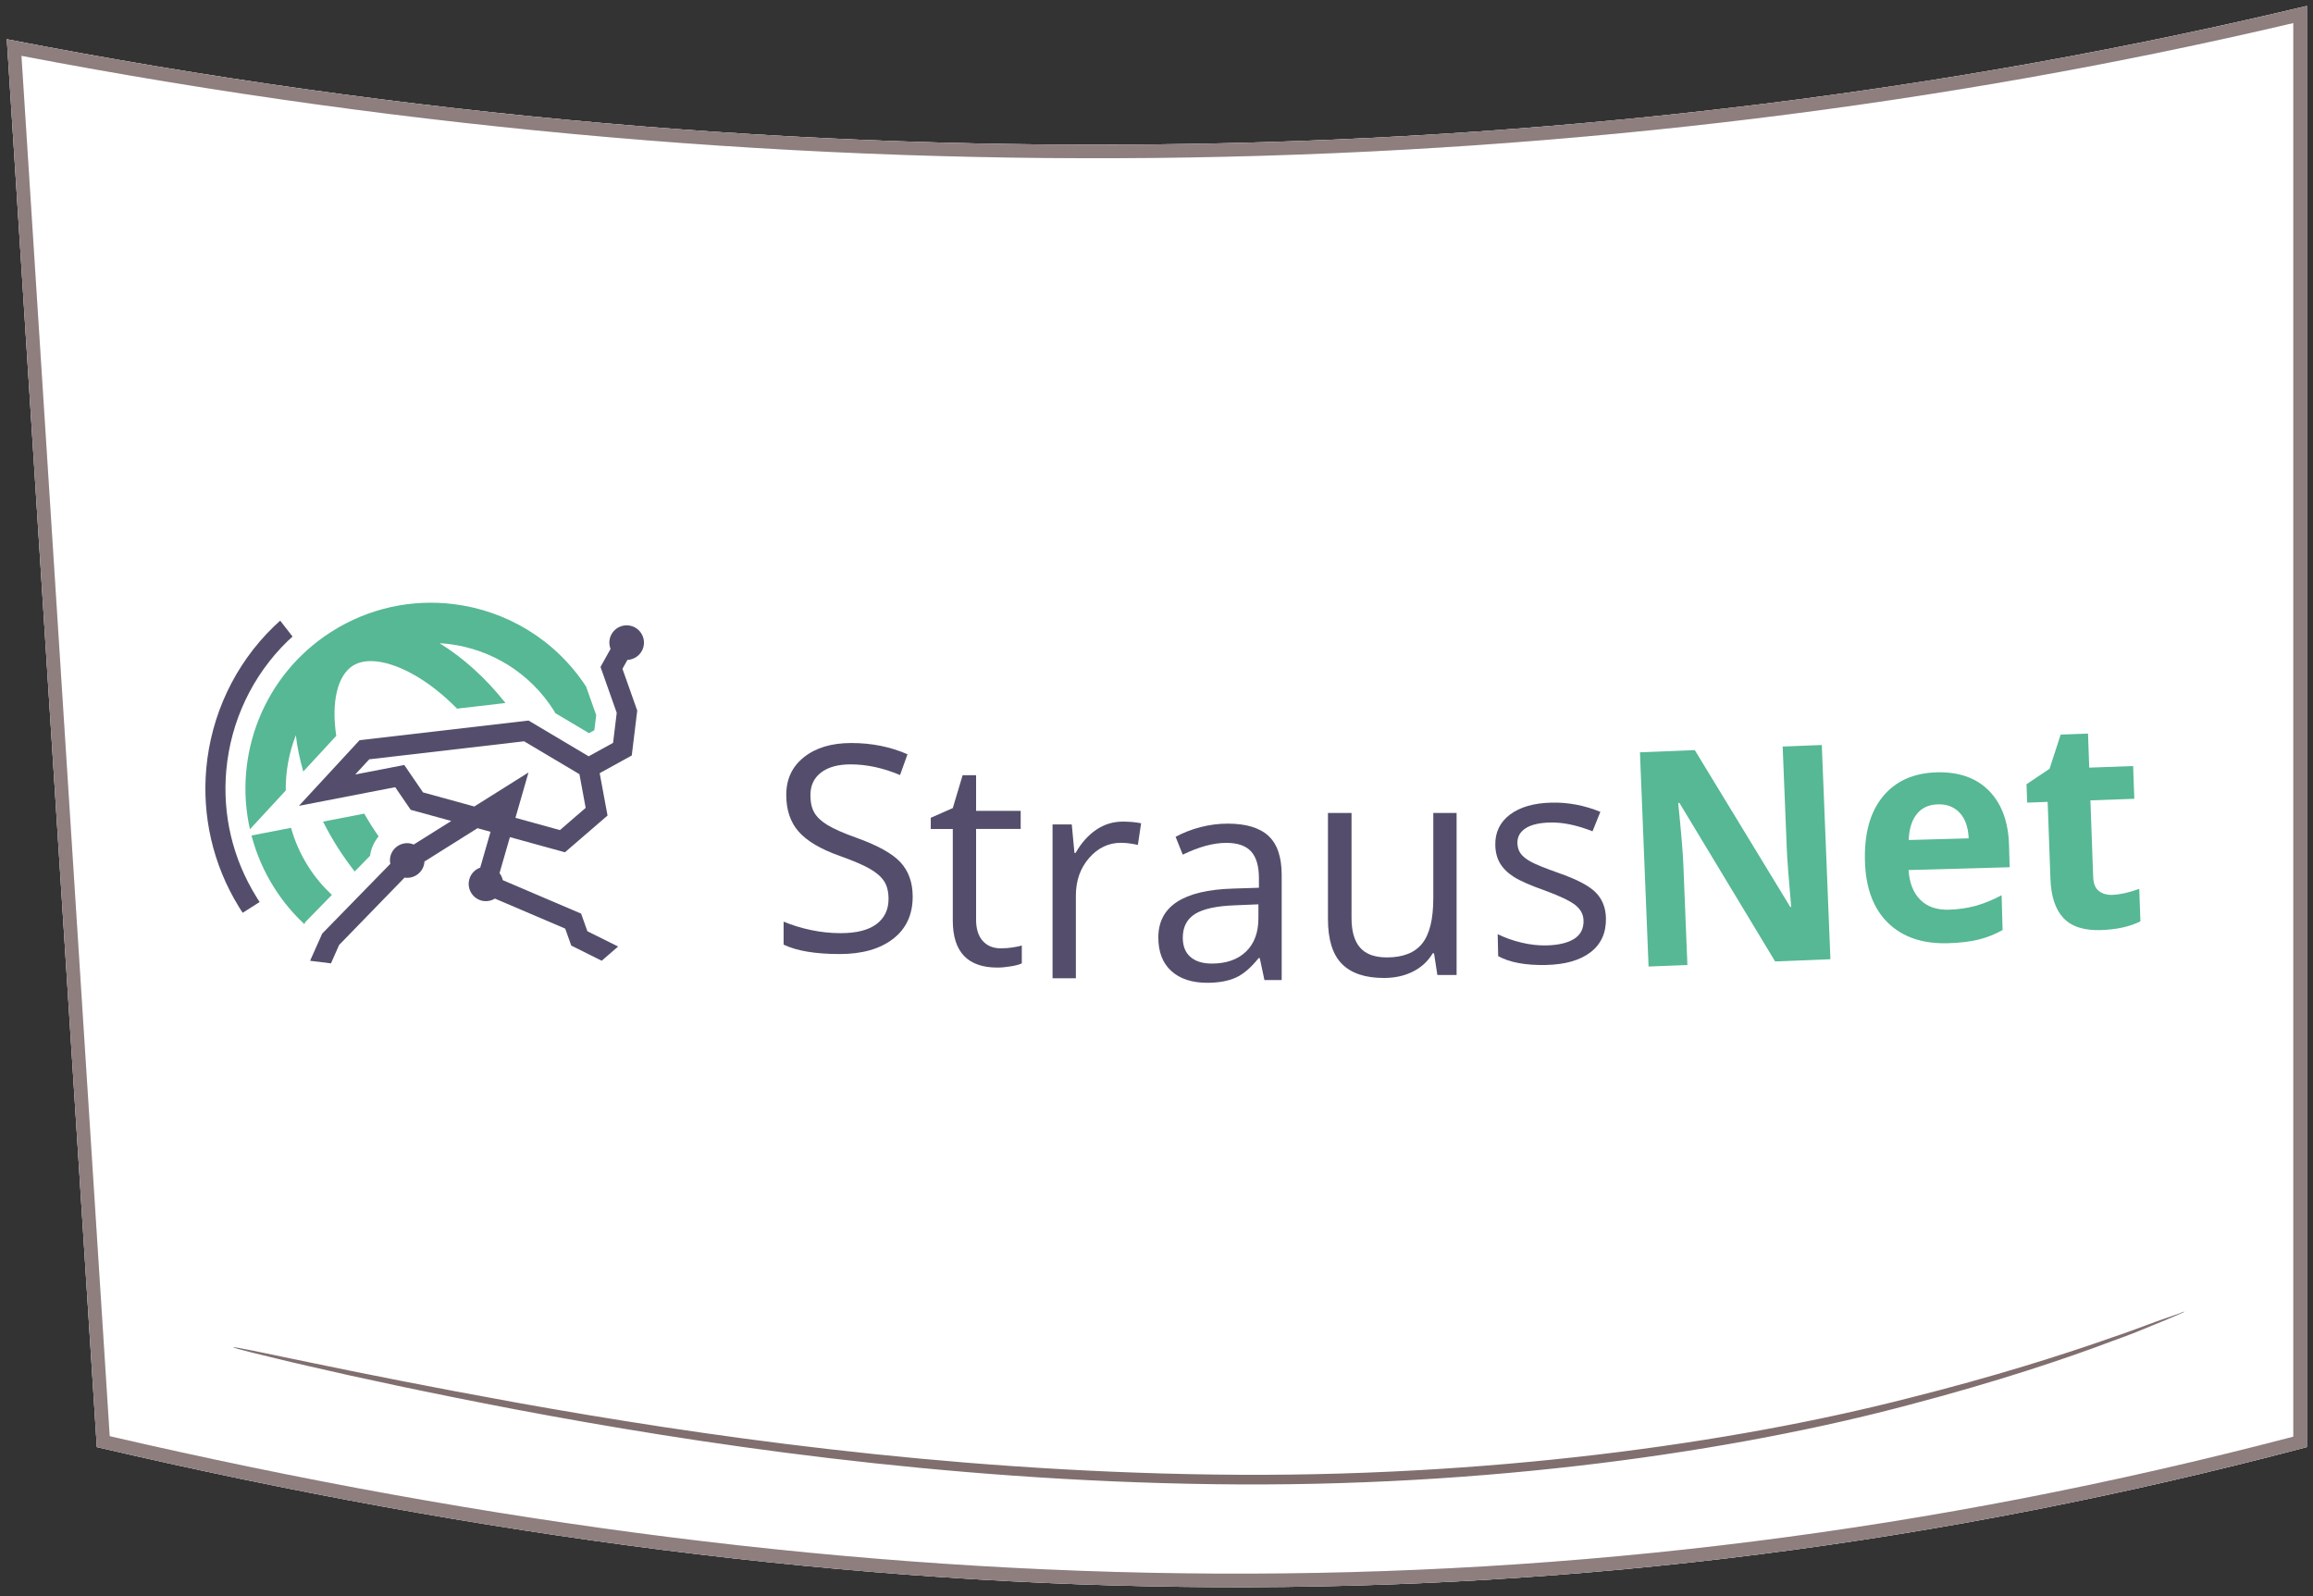
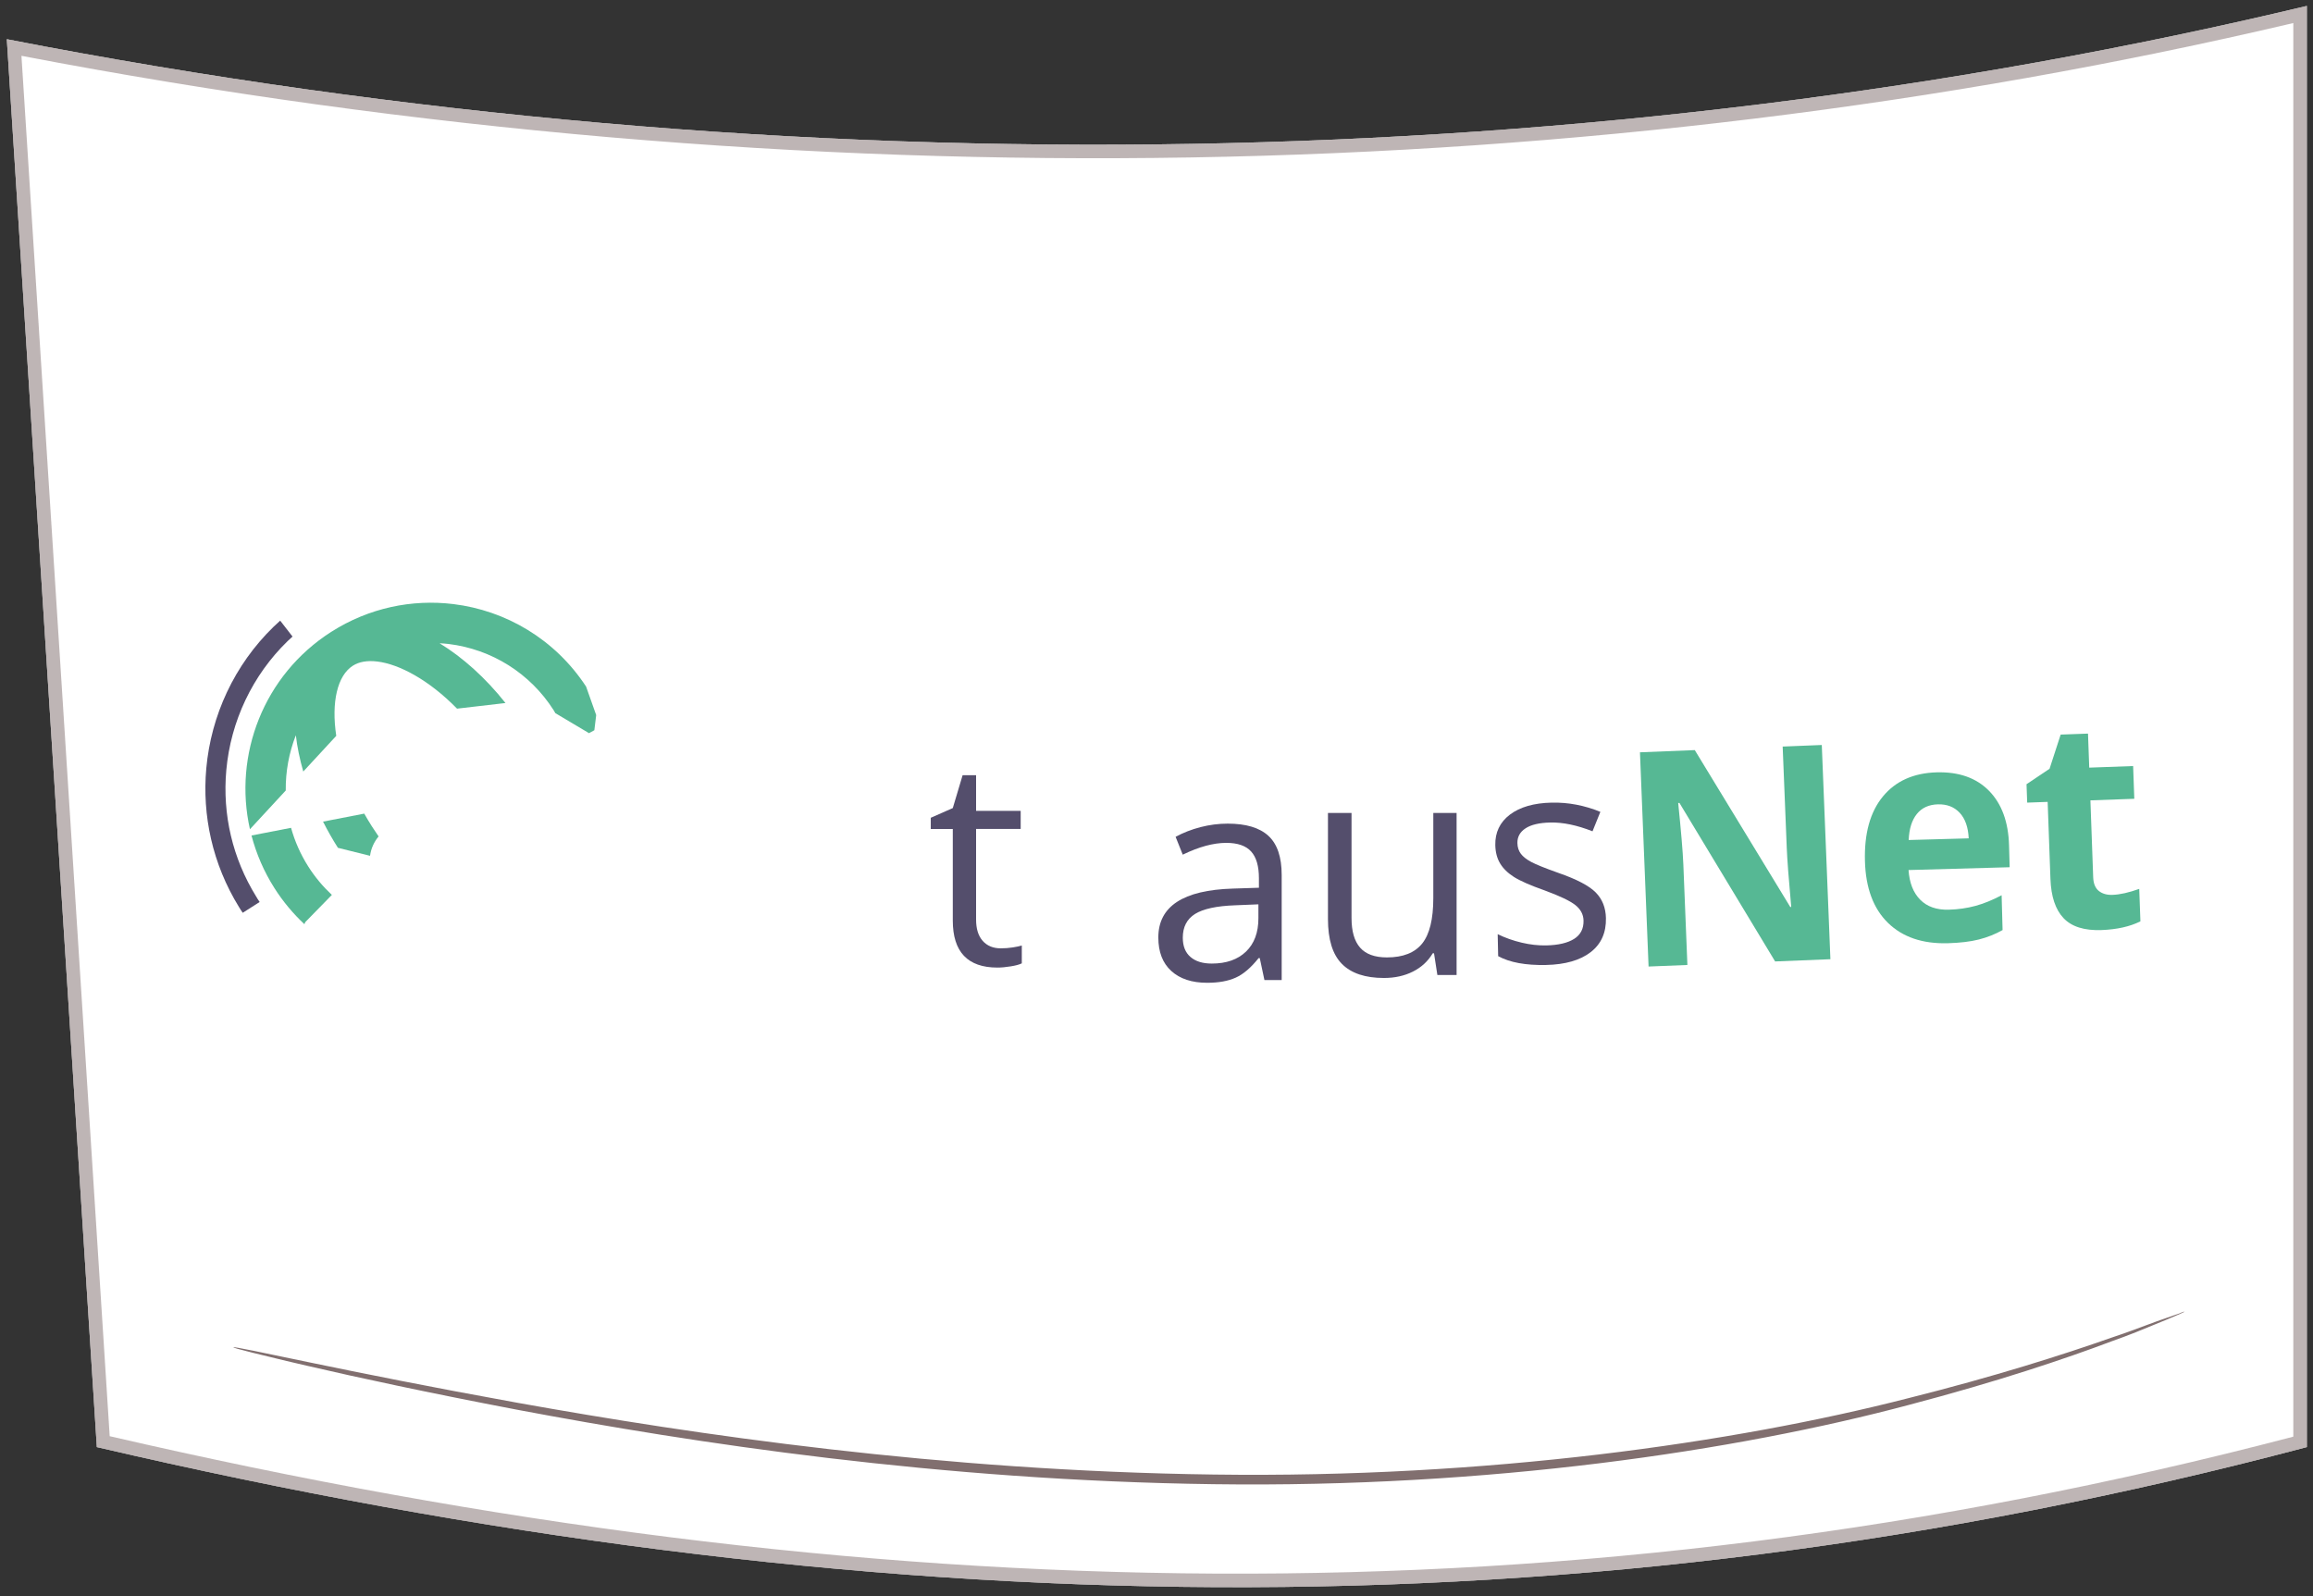
<svg xmlns="http://www.w3.org/2000/svg" width="171" height="118" viewBox="0 0 171 118" fill="none">
  <rect x="0" y="0" width="171" height="118" fill="#333333" stroke="none" />
  <path d="M170.544 106.981C116.344 121.324 64.1 120.248 7.16 106.981L0.505 2.9C59.347 14.349 118.413 12.909 170.544 0.439V106.981Z" fill="white" />
-   <path fill-rule="evenodd" clip-rule="evenodd" d="M169.544 106.21V1.704C117.947 13.85 59.678 15.247 1.586 4.127L8.11 106.175C64.378 119.192 116.022 120.239 169.544 106.21ZM7.16 106.981C64.1 120.248 116.344 121.324 170.544 106.981V0.439C170.211 0.519 169.878 0.598 169.544 0.677C117.958 12.857 59.65 14.26 1.52 3.096C1.182 3.031 0.844 2.966 0.505 2.9L7.16 106.981Z" fill="#816F6F" />
  <g opacity="0.8">
    <g opacity="0.8">
      <path opacity="0.8" d="M170.544 106.981C116.344 121.324 64.1 120.248 7.16 106.981L0.505 2.9C59.347 14.349 118.413 12.909 170.544 0.439V106.981Z" fill="white" />
      <path opacity="0.8" fill-rule="evenodd" clip-rule="evenodd" d="M169.544 106.21V1.704C117.947 13.85 59.678 15.247 1.586 4.127L8.11 106.175C64.378 119.192 116.022 120.239 169.544 106.21ZM7.16 106.981C64.1 120.248 116.344 121.324 170.544 106.981V0.439C170.211 0.519 169.878 0.598 169.544 0.677C117.958 12.857 59.65 14.26 1.52 3.096C1.182 3.031 0.844 2.966 0.505 2.9L7.16 106.981Z" fill="#816F6F" />
    </g>
  </g>
  <path d="M161.491 96.974C161.491 96.988 161.379 97.044 161.155 97.142C160.89 97.254 160.554 97.394 160.135 97.575C159.226 97.939 157.912 98.526 156.165 99.141C152.698 100.455 147.595 102.161 141.164 103.852C128.344 107.277 110.031 110.004 89.746 109.724C69.447 109.458 51.245 106.676 38.215 104.216C31.701 102.972 26.444 101.839 22.837 101C21.034 100.595 19.636 100.232 18.685 100.008C18.252 99.896 17.888 99.798 17.609 99.728C17.371 99.658 17.245 99.616 17.245 99.602C17.245 99.588 17.371 99.602 17.623 99.644C17.916 99.7 18.266 99.77 18.713 99.854C19.72 100.064 21.118 100.357 22.893 100.721C26.528 101.476 31.785 102.538 38.299 103.713C51.329 106.047 69.517 108.745 89.746 109.011C109.961 109.291 128.219 106.662 141.038 103.377C147.455 101.769 152.572 100.134 156.067 98.903C157.828 98.316 159.156 97.771 160.079 97.463C160.512 97.31 160.848 97.198 161.128 97.1C161.351 96.988 161.477 96.96 161.491 96.974Z" fill="white" />
  <path fill-rule="evenodd" clip-rule="evenodd" d="M161.478 96.988C161.487 96.981 161.491 96.977 161.491 96.974C161.487 96.97 161.472 96.969 161.448 96.974C161.393 96.985 161.287 97.021 161.136 97.096C161.136 97.096 161.136 97.096 161.135 97.096C161.133 97.097 161.13 97.099 161.128 97.1C161.021 97.137 160.906 97.177 160.78 97.22C160.58 97.289 160.352 97.367 160.089 97.46C160.088 97.46 160.087 97.461 160.085 97.461C160.083 97.462 160.081 97.463 160.079 97.463C159.692 97.593 159.233 97.764 158.7 97.962C157.968 98.235 157.096 98.56 156.079 98.899C156.077 98.9 156.076 98.9 156.074 98.901C156.071 98.902 156.069 98.903 156.067 98.903C152.572 100.134 147.455 101.769 141.039 103.377C141.039 103.377 141.038 103.377 141.038 103.377C141.038 103.377 141.038 103.377 141.037 103.377C128.22 106.662 109.966 109.29 89.755 109.011C89.755 109.011 89.755 109.011 89.755 109.011C89.752 109.011 89.749 109.011 89.746 109.011C69.523 108.745 51.34 106.049 38.311 103.715C38.311 103.715 38.31 103.715 38.31 103.714C38.306 103.714 38.303 103.713 38.299 103.713C31.79 102.539 26.537 101.477 22.902 100.723C22.901 100.722 22.901 100.722 22.9 100.722C22.898 100.722 22.895 100.721 22.893 100.721C21.465 100.428 20.28 100.181 19.348 99.986C19.126 99.94 18.918 99.897 18.724 99.856C18.723 99.856 18.722 99.856 18.721 99.856C18.718 99.855 18.716 99.855 18.713 99.854C18.539 99.821 18.38 99.791 18.233 99.763C18.146 99.746 18.063 99.73 17.984 99.714C17.858 99.69 17.742 99.667 17.633 99.646C17.632 99.646 17.631 99.646 17.63 99.646C17.627 99.645 17.625 99.645 17.623 99.644C17.497 99.623 17.403 99.609 17.34 99.602C17.277 99.595 17.245 99.595 17.245 99.602C17.245 99.616 17.37 99.658 17.607 99.728C17.608 99.728 17.608 99.728 17.609 99.728C17.609 99.728 17.609 99.728 17.609 99.728C17.77 99.769 17.96 99.818 18.174 99.874C18.185 99.877 18.195 99.88 18.206 99.883C18.353 99.921 18.512 99.963 18.681 100.007C18.682 100.007 18.683 100.007 18.684 100.008C18.685 100.008 18.685 100.008 18.685 100.008C19.009 100.084 19.384 100.176 19.809 100.281C20.633 100.483 21.646 100.733 22.835 101C22.836 101 22.836 101 22.836 101C22.837 101 22.837 101 22.837 101C26.443 101.839 31.697 102.971 38.209 104.215C38.209 104.215 38.209 104.215 38.209 104.215C38.211 104.215 38.213 104.215 38.215 104.216C51.243 106.676 69.441 109.457 89.736 109.724C89.736 109.724 89.736 109.724 89.736 109.724C89.739 109.724 89.743 109.724 89.746 109.724C110.027 110.003 128.338 107.278 141.158 103.854C141.159 103.854 141.159 103.854 141.16 103.853C141.162 103.853 141.163 103.853 141.164 103.852C147.585 102.163 152.681 100.461 156.148 99.147C156.149 99.147 156.151 99.146 156.152 99.146C156.156 99.144 156.16 99.143 156.165 99.141C157.449 98.689 158.499 98.252 159.326 97.908C159.618 97.787 159.882 97.677 160.118 97.582C160.119 97.582 160.12 97.581 160.121 97.581C160.125 97.579 160.13 97.577 160.135 97.575C160.482 97.425 160.771 97.303 161.011 97.203C161.057 97.183 161.102 97.165 161.144 97.147C161.146 97.146 161.148 97.145 161.15 97.144C161.152 97.144 161.154 97.143 161.155 97.142C161.334 97.064 161.442 97.012 161.478 96.988Z" fill="#816F6F" />
-   <path d="M67.475 66.287C67.475 67.623 66.99 68.665 66.023 69.41C65.056 70.155 63.741 70.531 62.082 70.531C60.284 70.531 58.901 70.299 57.932 69.835V68.134C58.555 68.397 59.231 68.605 59.964 68.758C60.697 68.911 61.423 68.987 62.141 68.987C63.316 68.987 64.202 68.765 64.796 68.318C65.391 67.871 65.689 67.25 65.689 66.455C65.689 65.929 65.584 65.499 65.372 65.162C65.159 64.828 64.808 64.517 64.314 64.233C63.82 63.949 63.068 63.628 62.058 63.268C60.647 62.764 59.639 62.164 59.035 61.471C58.431 60.778 58.128 59.875 58.128 58.762C58.128 57.593 58.567 56.662 59.446 55.969C60.324 55.276 61.485 54.93 62.932 54.93C64.438 54.93 65.825 55.207 67.091 55.761L66.541 57.297C65.29 56.772 64.073 56.509 62.891 56.509C61.958 56.509 61.227 56.71 60.702 57.111C60.176 57.512 59.914 58.069 59.914 58.783C59.914 59.309 60.009 59.739 60.203 60.076C60.396 60.413 60.723 60.718 61.184 60.998C61.645 61.278 62.347 61.588 63.294 61.927C64.885 62.494 65.978 63.103 66.577 63.753C67.177 64.405 67.475 65.248 67.475 66.287Z" fill="#544E6C" />
  <path d="M73.988 70.109C74.294 70.109 74.585 70.087 74.869 70.042C75.153 69.997 75.378 69.951 75.542 69.901V71.22C75.356 71.311 75.082 71.385 74.719 71.442C74.356 71.502 74.029 71.531 73.737 71.531C71.539 71.531 70.44 70.372 70.44 68.054V61.288H68.812V60.457L70.44 59.74L71.166 57.31H72.162V59.946H75.459V61.284H72.162V67.978C72.162 68.663 72.324 69.189 72.649 69.555C72.976 69.925 73.422 70.109 73.988 70.109Z" fill="#544E6C" />
-   <path d="M83.003 60.74C83.507 60.74 83.961 60.781 84.362 60.864L84.123 62.463C83.653 62.358 83.237 62.307 82.879 62.307C81.96 62.307 81.172 62.68 80.52 63.428C79.866 64.176 79.539 65.105 79.539 66.221V72.323H77.815V60.948H79.236L79.434 63.055H79.518C79.94 62.315 80.449 61.744 81.043 61.342C81.635 60.941 82.29 60.74 83.003 60.74Z" fill="#544E6C" />
  <path d="M93.478 72.448L93.134 70.829H93.05C92.484 71.541 91.919 72.025 91.355 72.276C90.792 72.53 90.087 72.656 89.245 72.656C88.118 72.656 87.234 72.365 86.594 71.784C85.955 71.204 85.635 70.377 85.635 69.304C85.635 67.006 87.471 65.804 91.143 65.692L93.072 65.63V64.925C93.072 64.032 92.881 63.375 92.496 62.949C92.112 62.524 91.498 62.312 90.656 62.312C89.708 62.312 88.636 62.603 87.44 63.184L86.912 61.865C87.471 61.561 88.084 61.322 88.753 61.148C89.419 60.976 90.09 60.89 90.761 60.89C92.117 60.89 93.12 61.191 93.774 61.793C94.428 62.395 94.755 63.36 94.755 64.689V72.453H93.478V72.448ZM89.588 71.235C90.66 71.235 91.501 70.941 92.114 70.353C92.726 69.766 93.034 68.941 93.034 67.883V66.856L91.312 66.927C89.944 66.975 88.956 67.19 88.352 67.565C87.748 67.943 87.444 68.528 87.444 69.323C87.444 69.947 87.633 70.42 88.01 70.745C88.385 71.072 88.91 71.235 89.588 71.235Z" fill="#544E6C" />
  <path d="M99.919 60.1V67.872C99.919 68.848 100.129 69.575 100.552 70.058C100.974 70.539 101.633 70.78 102.533 70.78C103.722 70.78 104.591 70.438 105.141 69.754C105.69 69.07 105.964 67.95 105.964 66.397V60.102H107.686V72.081H106.265L106.017 70.473H105.924C105.57 71.065 105.081 71.515 104.455 71.829C103.83 72.144 103.116 72.3 102.314 72.3C100.931 72.3 99.895 71.955 99.208 71.261C98.52 70.569 98.176 69.462 98.176 67.937V60.1H99.919V60.1Z" fill="#544E6C" />
  <path d="M118.727 67.874C118.75 68.95 118.375 69.789 117.6 70.39C116.825 70.99 115.724 71.308 114.301 71.339C112.795 71.372 111.613 71.154 110.759 70.687L110.724 69.062C111.277 69.332 111.866 69.54 112.495 69.689C113.124 69.838 113.73 69.905 114.31 69.893C115.21 69.873 115.897 69.712 116.375 69.41C116.853 69.108 117.084 68.658 117.071 68.058C117.061 67.609 116.862 67.227 116.471 66.915C116.08 66.603 115.324 66.242 114.2 65.829C113.134 65.452 112.374 65.118 111.921 64.829C111.469 64.54 111.129 64.207 110.904 63.833C110.678 63.459 110.559 63.007 110.547 62.48C110.527 61.538 110.888 60.786 111.628 60.223C112.37 59.663 113.398 59.366 114.71 59.337C115.935 59.31 117.136 59.537 118.315 60.019L117.735 61.456C116.583 61.002 115.544 60.787 114.618 60.807C113.802 60.825 113.191 60.969 112.782 61.238C112.372 61.507 112.172 61.871 112.182 62.328C112.189 62.639 112.273 62.899 112.433 63.114C112.593 63.33 112.848 63.531 113.199 63.72C113.549 63.909 114.219 64.179 115.208 64.531C116.568 65.002 117.488 65.486 117.974 65.98C118.46 66.475 118.71 67.106 118.727 67.874Z" fill="#544E6C" />
  <path d="M135.319 70.913L131.235 71.078L124.162 59.361L124.069 59.364C124.285 61.476 124.412 62.982 124.449 63.885L124.749 71.338L121.879 71.454L121.242 55.617L125.295 55.454L132.354 67.051L132.425 67.048C132.238 64.995 132.129 63.541 132.095 62.688L131.793 55.192L134.685 55.076L135.322 70.913L135.319 70.913Z" fill="#56B894" />
  <path d="M143.998 69.731C142.132 69.782 140.659 69.28 139.579 68.227C138.499 67.173 137.931 65.65 137.876 63.666C137.819 61.621 138.26 60.028 139.2 58.886C140.141 57.743 141.466 57.146 143.182 57.098C144.82 57.053 146.11 57.507 147.049 58.464C147.988 59.421 148.481 60.765 148.529 62.498L148.574 64.113L141.099 64.321C141.161 65.264 141.447 65.995 141.96 66.514C142.471 67.03 143.178 67.277 144.075 67.252C144.775 67.233 145.431 67.137 146.05 66.969C146.669 66.801 147.311 66.537 147.98 66.184L148.051 68.758C147.505 69.065 146.922 69.297 146.296 69.456C145.669 69.614 144.903 69.706 143.998 69.731ZM143.267 59.464C142.596 59.483 142.078 59.721 141.711 60.178C141.343 60.636 141.142 61.278 141.109 62.101L145.546 61.978C145.509 61.157 145.289 60.527 144.882 60.09C144.476 59.654 143.938 59.445 143.267 59.464Z" fill="#56B894" />
  <path d="M156.178 66.156C156.731 66.136 157.39 65.988 158.154 65.714L158.241 68.113C157.467 68.501 156.505 68.716 155.359 68.758C154.095 68.804 153.162 68.511 152.561 67.88C151.96 67.249 151.636 66.281 151.589 64.977L151.383 59.282L149.87 59.337L149.821 57.975L151.524 56.834L152.345 54.307L154.366 54.234L154.457 56.75L157.702 56.633L157.789 59.053L154.544 59.17L154.75 64.865C154.767 65.323 154.905 65.656 155.164 65.866C155.427 66.074 155.763 66.171 156.178 66.156Z" fill="#56B894" />
-   <path d="M43.425 68.844L42.963 67.543L37.172 65.069C37.13 64.878 37.049 64.7 36.93 64.548L37.697 61.888L41.767 63.008L44.915 60.291L44.334 57.159L46.706 55.853L47.111 52.532L46.018 49.444L46.385 48.786C46.999 48.759 47.522 48.296 47.599 47.665C47.684 46.963 47.185 46.325 46.483 46.239C45.782 46.154 45.144 46.654 45.058 47.356C45.032 47.571 45.066 47.78 45.139 47.97L44.395 49.306L45.595 52.699L45.324 54.919L43.52 55.912L39.075 53.269L26.583 54.721L22.1 59.575L29.217 58.195L30.362 59.868L33.362 60.693L30.588 62.434C30.485 62.393 30.376 62.358 30.26 62.344C29.558 62.258 28.92 62.758 28.835 63.46C28.818 63.598 28.83 63.732 28.855 63.862L23.821 69.018L22.924 71.029L24.469 71.219L25.07 69.861L29.913 64.877C29.924 64.878 29.936 64.885 29.95 64.886C30.651 64.972 31.29 64.472 31.375 63.77C31.378 63.744 31.374 63.719 31.377 63.693L35.302 61.228L36.266 61.492L35.503 64.141C35.06 64.299 34.719 64.69 34.659 65.188C34.573 65.89 35.072 66.529 35.774 66.614C36.07 66.65 36.353 66.576 36.59 66.432L41.786 68.651L42.233 69.904L44.482 71.026L45.699 69.976L43.425 68.844ZM31.276 58.581L29.888 56.554L26.262 57.257L27.298 56.135L38.746 54.803L42.837 57.234L43.298 59.724L41.395 61.367L38.107 60.46L39.071 57.107L35.065 59.623L31.276 58.581Z" fill="#544E6C" />
  <path d="M18.936 66.275C17.196 63.457 16.435 60.228 16.731 56.935C17.058 53.307 18.669 49.918 21.263 47.396C21.381 47.281 21.505 47.171 21.627 47.06L20.714 45.883C20.55 46.029 20.387 46.178 20.229 46.332C17.318 49.161 15.604 52.904 15.251 56.803C14.938 60.277 15.705 63.872 17.669 67.057C17.711 67.125 17.753 67.195 17.798 67.263C17.846 67.339 17.898 67.408 17.945 67.481L19.196 66.683C19.148 66.609 19.096 66.538 19.05 66.465C19.014 66.4 18.974 66.338 18.936 66.275Z" fill="#544E6C" />
-   <path d="M27.991 61.836C27.821 61.592 27.652 61.34 27.487 61.082C27.289 60.771 27.105 60.46 26.929 60.15L23.882 60.741C24.212 61.39 24.575 62.038 24.983 62.678C25.375 63.294 25.792 63.874 26.222 64.429L27.357 63.268C27.431 62.719 27.66 62.229 27.991 61.836Z" fill="#56B894" />
+   <path d="M27.991 61.836C27.821 61.592 27.652 61.34 27.487 61.082C27.289 60.771 27.105 60.46 26.929 60.15L23.882 60.741C24.212 61.39 24.575 62.038 24.983 62.678L27.357 63.268C27.431 62.719 27.66 62.229 27.991 61.836Z" fill="#56B894" />
  <path d="M21.125 58.441C21.11 57.043 21.363 55.654 21.872 54.356C21.971 55.223 22.16 56.122 22.421 57.039L24.859 54.4C24.484 51.912 24.94 49.946 26.085 49.216C26.549 48.919 27.159 48.815 27.901 48.906C29.491 49.099 31.694 50.246 33.789 52.389L37.371 51.973C35.885 50.098 34.201 48.596 32.5 47.555C32.72 47.568 32.94 47.58 33.158 47.607C36.364 47.998 39.197 49.782 40.931 52.504C40.975 52.574 41.012 52.651 41.056 52.721L43.545 54.201L43.94 53.985L44.076 52.865L43.33 50.758C41.031 47.247 37.39 45.131 33.517 44.659C30.469 44.287 27.281 44.931 24.49 46.711C19.478 49.908 17.244 55.821 18.478 61.305L21.125 58.441Z" fill="#56B894" />
  <path d="M22.57 68.17L24.535 66.159C23.878 65.544 23.292 64.85 22.798 64.072C22.216 63.159 21.793 62.19 21.517 61.199L18.593 61.767C18.946 63.114 19.509 64.432 20.297 65.669C20.933 66.666 21.678 67.551 22.503 68.323L22.57 68.17Z" fill="#56B894" />
</svg>